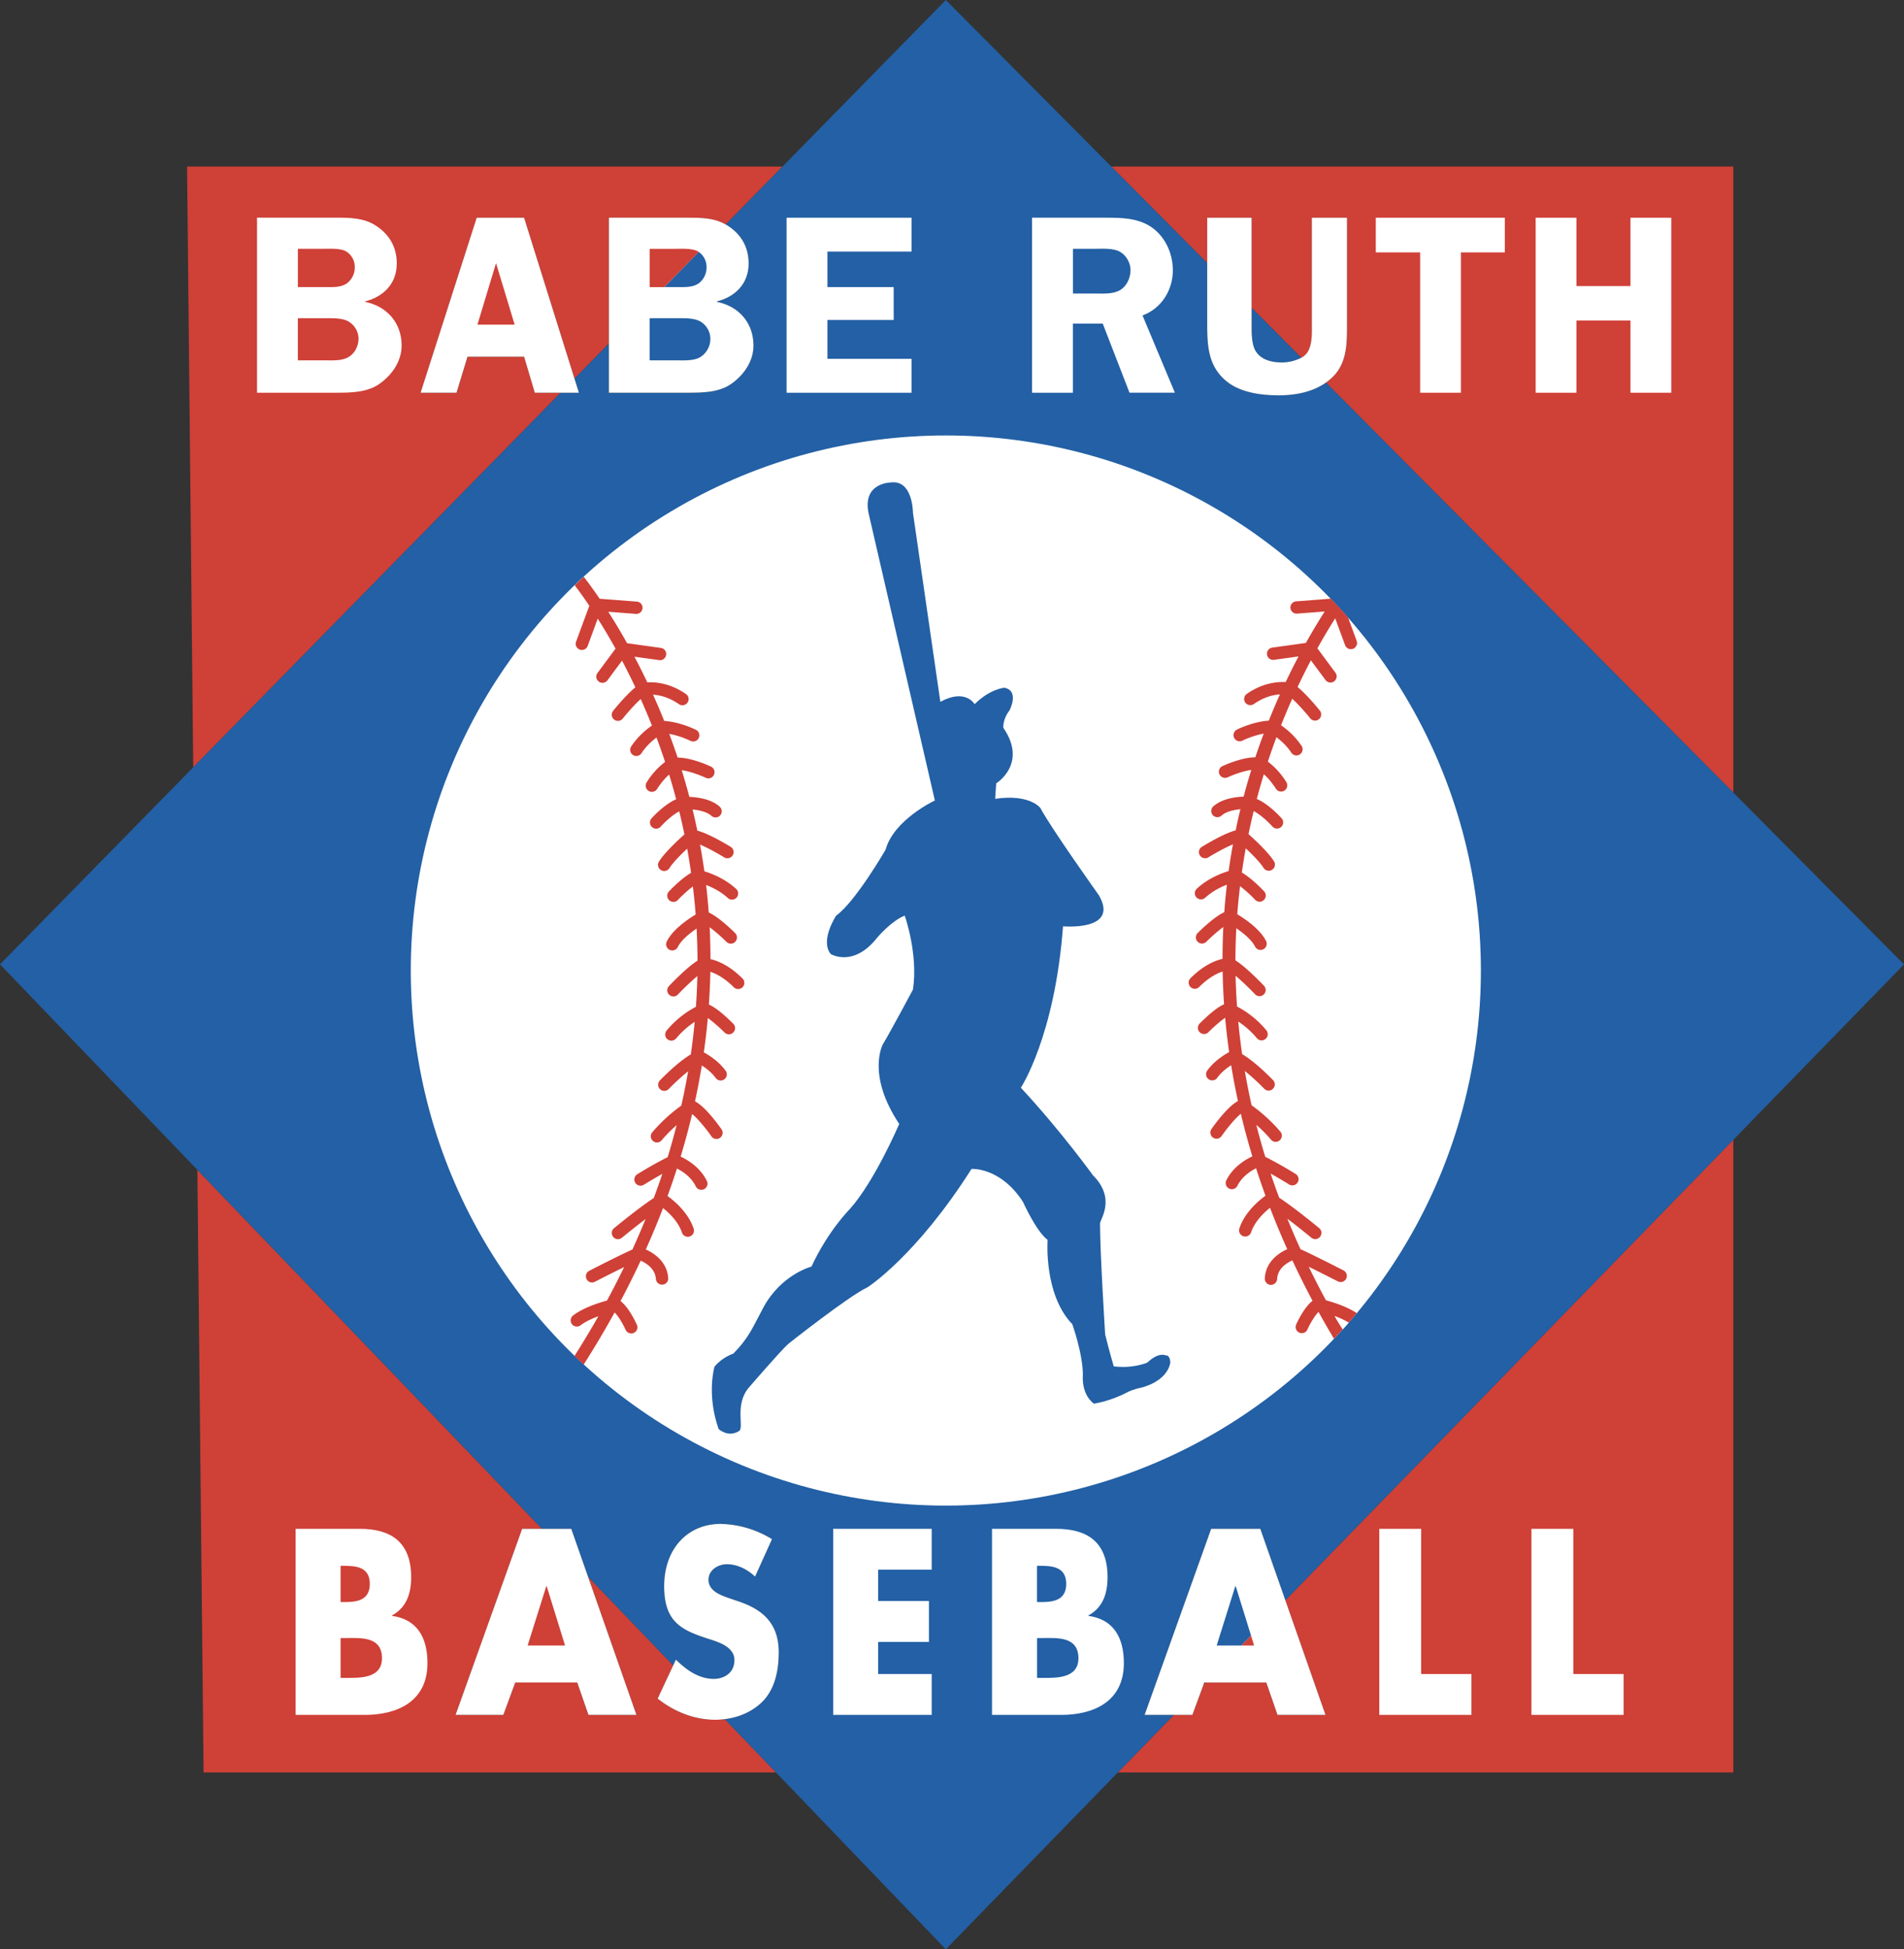
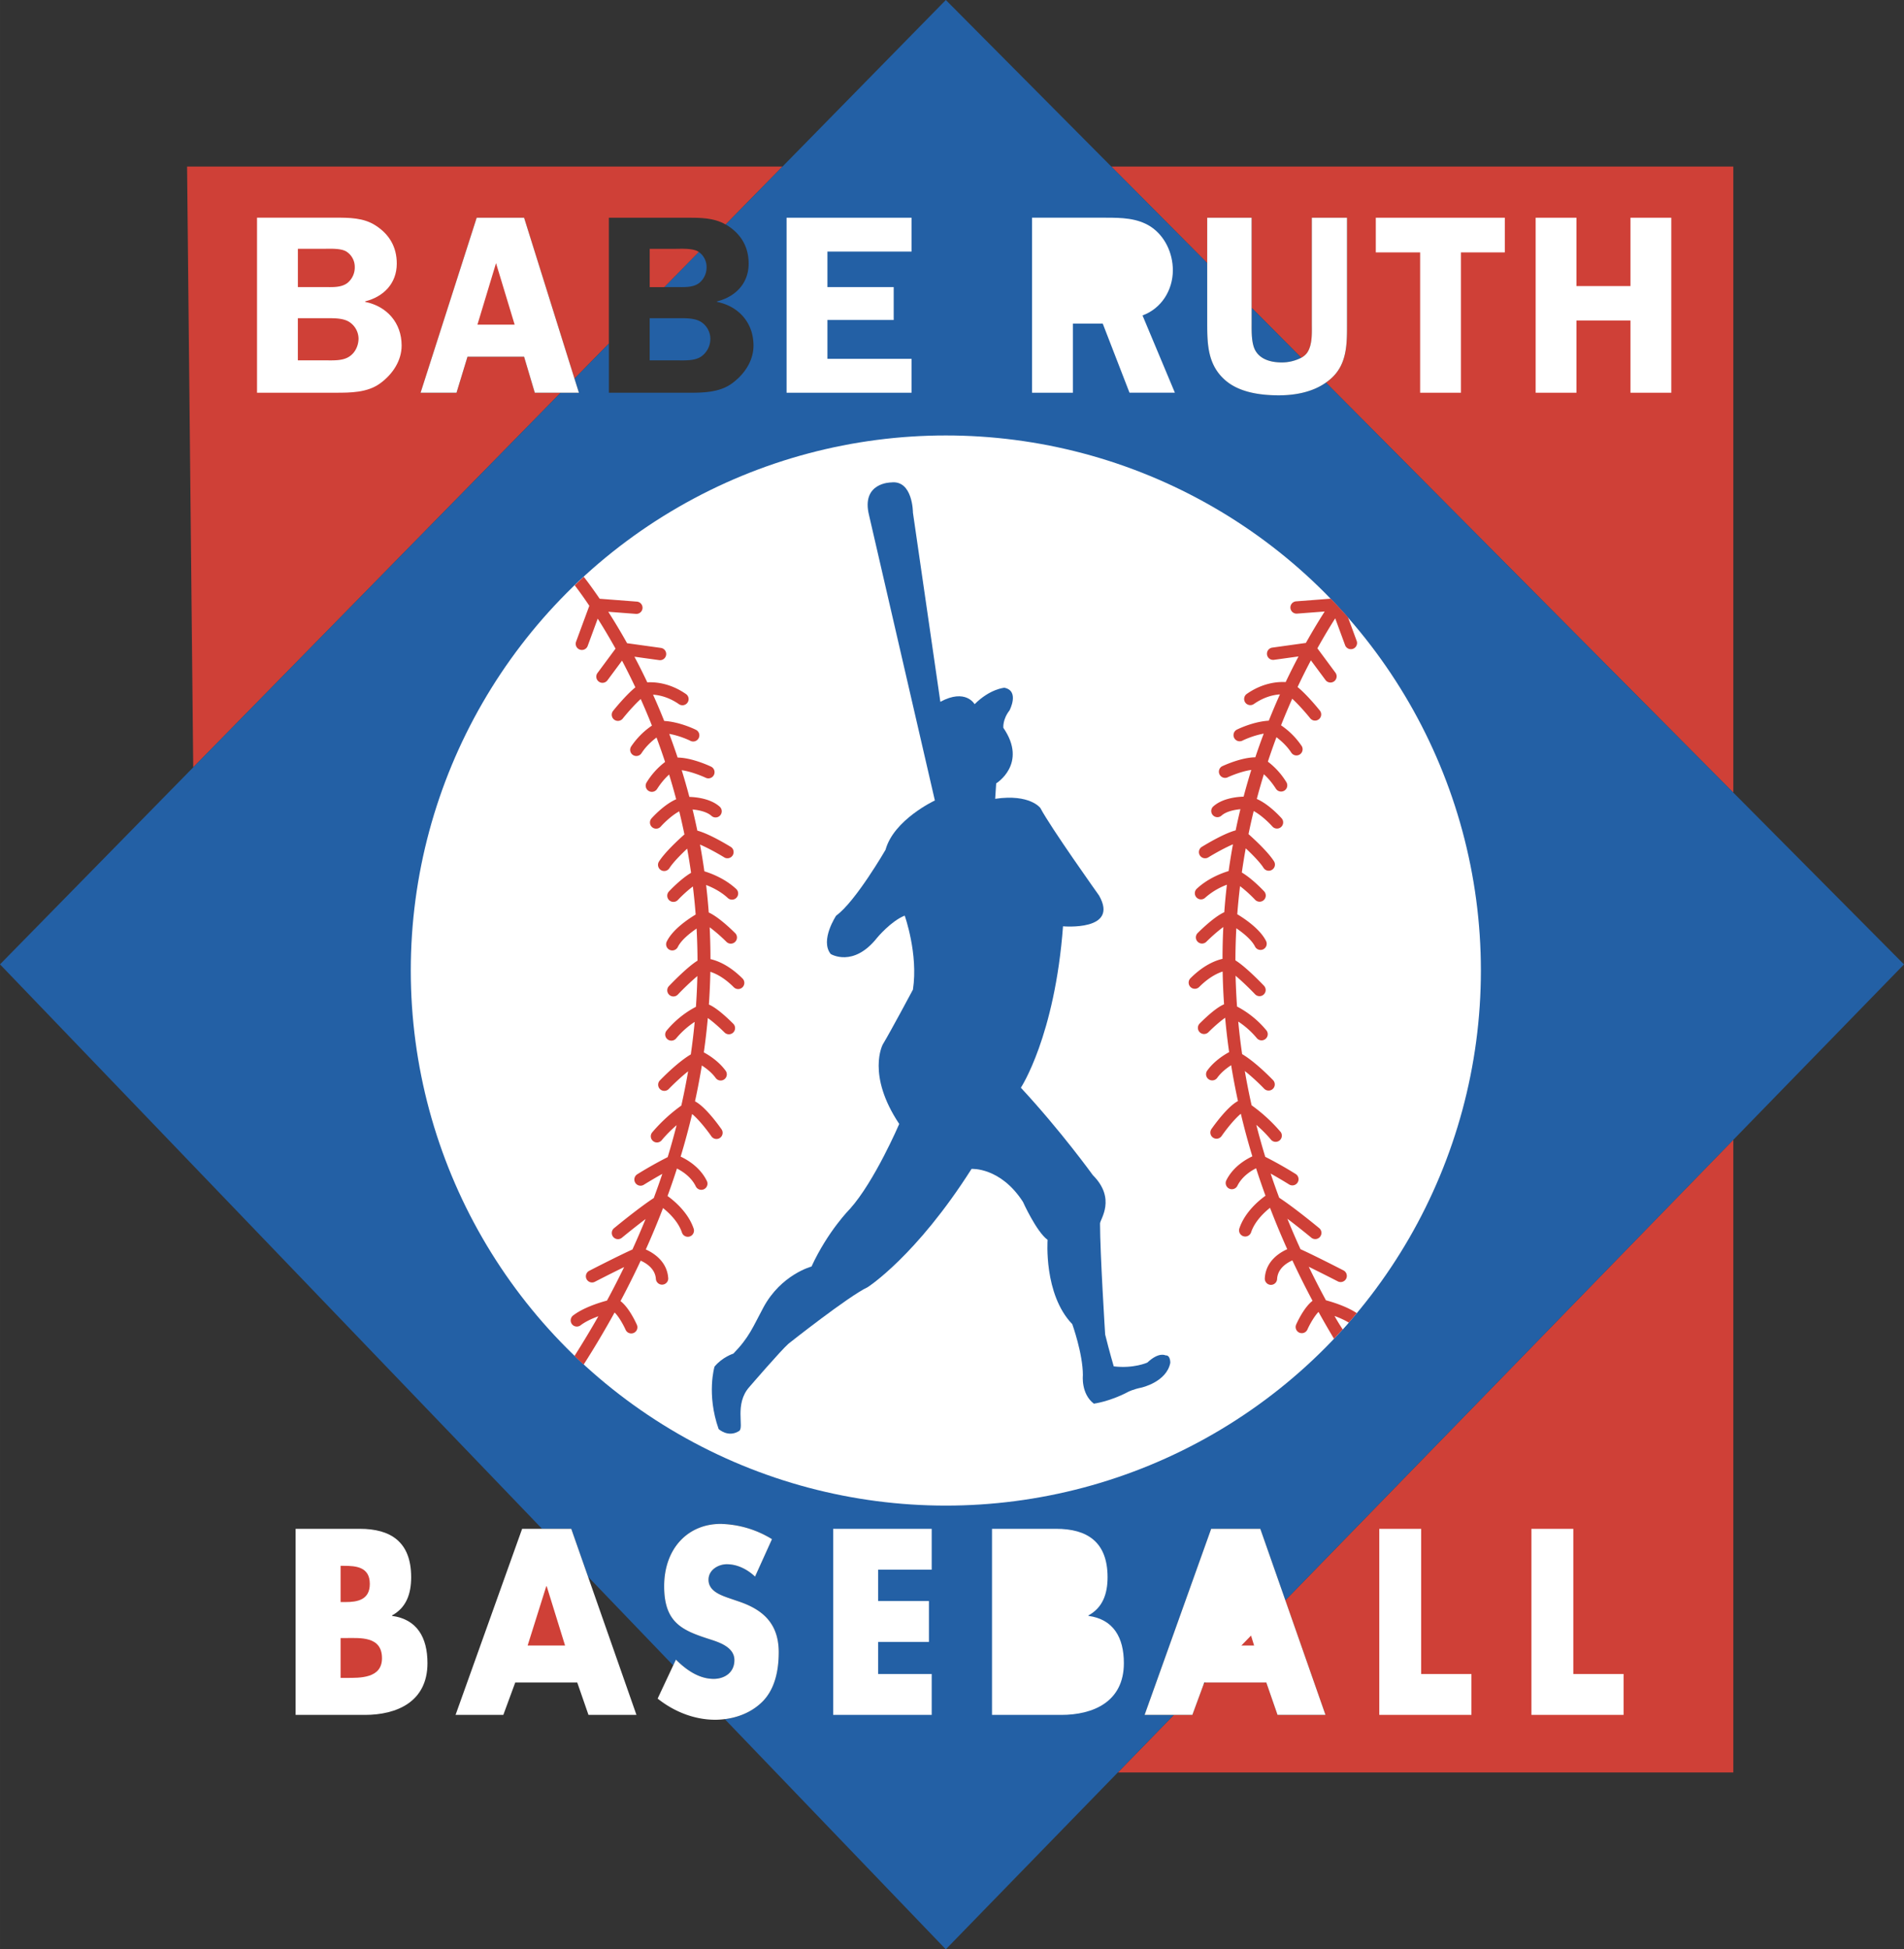
<svg xmlns="http://www.w3.org/2000/svg" width="2442" height="2500" viewBox="0 0 63.9 65.418">
  <rect x="0" y="0" width="63.9" height="65.418" fill="#333333" stroke="none" />
-   <path d="M24.005 57.715c-.693 0-1.372-.264-1.934-.71l.522-1.114-2.857-2.976 1.624 4.636h-1.61l-.377-1.087h-2.08l-.401 1.087h-1.603l2.234-6.245h.667L6.624 39.262l.208 20.222h19.212l-1.719-1.79a2.658 2.658 0 0 1-.32.021z" fill="#cf4037" />
  <path d="M12.244 57.552c1.062 0 2.102-.431 2.102-1.737 0-.867-.354-1.471-1.187-1.586v-.017c.47-.256.64-.713.64-1.28 0-1.194-.694-1.625-1.725-1.625H9.921v6.245h2.323z" fill="#fff" />
  <path d="M17.948 13.18l-.359-1.207H15.69l-.368 1.207h-1.206l1.882-5.873h1.591l1.691 5.4 1.154-1.177V7.306h2.628c.442 0 .9.002 1.291.228L26.26 5.59H6.279v.069l.206 20.093L18.816 13.18h-.868z" fill="#cf4037" />
  <path d="M8.626 7.306v5.874h2.628c.505 0 1.078 0 1.506-.316.411-.299.719-.753.719-1.268 0-.763-.496-1.319-1.224-1.465v-.017c.616-.154 1.061-.599 1.061-1.268 0-.557-.248-.984-.719-1.284-.402-.257-.881-.257-1.343-.257H8.626z" fill="#fff" />
  <path d="M40.516 7.307h1.491v3.023l1.665 1.676a.593.593 0 0 0 .192-.16c.188-.266.163-.677.163-.985V7.307h1.181v3.554c0 .642.009 1.31-.479 1.79a1.773 1.773 0 0 1-.228.189L58.172 26.6V5.59H37.297l3.219 3.24V7.307zM58.172 38.251L43.138 53.706l1.347 3.846h-1.61l-.377-1.087h-2.044l-.059.06-.378 1.027h-.621l-1.879 1.932h20.655zM18.348 53.235h-.015l-.625 1.988h1.256z" fill="#cf4037" />
  <path d="M42.135 11.769c.18.309.548.394.882.394.197 0 .459-.045.655-.157l-1.665-1.676v.531c0 .274-.009.668.128.908z" fill="#2360a5" />
  <path d="M38.414 57.552l2.234-6.245h1.648l.841 2.399 15.035-15.454 5.728-5.887-5.728-5.765L44.5 12.839c-.452.32-1.032.427-1.578.427-.616 0-1.327-.094-1.798-.505-.582-.505-.608-1.182-.608-1.901V8.83l-3.219-3.24L31.743 0l-5.482 5.59-1.907 1.944c.018.01.035.018.052.029.471.299.719.727.719 1.284 0 .668-.445 1.113-1.061 1.268v.017c.728.146 1.224.702 1.224 1.465 0 .515-.308.968-.719 1.268-.428.316-1.001.316-1.506.316h-2.628V11.53l-1.154 1.177.148.473h-.612L6.485 25.751 0 32.364l6.624 6.897 11.567 12.045h.981l.564 1.609 2.857 2.976.091-.194c.357.356.781.646 1.27.646.335 0 .693-.19.693-.63 0-.456-.562-.613-.868-.713-.898-.29-1.489-.556-1.489-1.766 0-1.267.796-2.092 1.897-2.092.555 0 1.233.198 1.722.512l-.569 1.257c-.263-.249-.598-.415-.949-.415-.263 0-.612.174-.612.522 0 .364.386.505.634.597l.365.125c.767.257 1.357.696 1.357 1.708 0 .622-.131 1.259-.569 1.681a2.157 2.157 0 0 1-1.242.565l1.719 1.79 5.699 5.935 5.773-5.935 1.88-1.932h-.981z" fill="#2360a5" />
-   <path d="M23.507 10.791c-.197-.112-.47-.112-.693-.112h-1.01v1.415h.95c.248 0 .565.017.779-.129a.728.728 0 0 0 .308-.608.677.677 0 0 0-.334-.566z" fill="#2360a5" />
  <path fill="#fff" d="M15.289 57.552h1.603l.4-1.087h2.081l.377 1.087h1.61l-1.624-4.636-.564-1.609h-1.649z" />
  <path fill="#cf4037" d="M18.333 53.235h.015l.616 1.988h-1.256z" />
  <path d="M24.005 57.715c.106 0 .213-.008.319-.021.45-.056.894-.231 1.242-.565.438-.421.569-1.059.569-1.681 0-1.011-.591-1.451-1.357-1.708l-.365-.125c-.248-.091-.634-.232-.634-.597 0-.349.35-.522.612-.522.351 0 .686.166.949.415l.569-1.257a3.434 3.434 0 0 0-1.722-.512c-1.102 0-1.897.826-1.897 2.092 0 1.21.591 1.476 1.489 1.766.306.1.868.257.868.713 0 .439-.357.63-.693.63-.489 0-.912-.29-1.27-.646l-.091.194-.522 1.114c.562.446 1.241.71 1.934.71zM40.648 51.307l-2.234 6.245h1.603l.378-1.027.022-.06h2.081l.377 1.087h1.61l-1.347-3.846-.841-2.399zM15.998 7.307l-1.883 5.873h1.206l.368-1.207h1.9l.359 1.207H19.429l-.149-.473-1.691-5.4z" fill="#fff" />
  <path fill="#cf4037" d="M16.023 10.895l.624-2.064.625 2.064z" />
-   <path d="M20.435 7.306v5.874h2.628c.505 0 1.078 0 1.506-.316.411-.299.719-.753.719-1.268 0-.763-.496-1.319-1.224-1.465v-.017c.616-.154 1.061-.599 1.061-1.268 0-.557-.248-.984-.719-1.284-.017-.011-.035-.019-.052-.029-.391-.226-.849-.228-1.291-.228h-2.628z" fill="#fff" />
  <path d="M23.533 11.965c-.214.146-.531.129-.779.129h-.95v-1.415h1.01c.223 0 .496 0 .693.112a.677.677 0 0 1 .333.566.726.726 0 0 1-.307.608z" fill="#2360a5" />
  <path d="M45.207 10.861V7.307h-1.181v3.554c0 .308.025.719-.163.985a.593.593 0 0 1-.192.16 1.417 1.417 0 0 1-.655.157c-.334 0-.702-.085-.882-.394-.137-.24-.128-.634-.128-.908V7.307h-1.491V10.861c0 .719.026 1.396.608 1.901.472.411 1.182.505 1.798.505.545 0 1.126-.107 1.578-.427.08-.057.157-.118.228-.189.489-.48.48-1.148.48-1.79z" fill="#fff" />
  <circle cx="31.743" cy="32.571" r="17.957" fill="#fff" />
  <path d="M45.054 44.623c.071-.078.141-.158.211-.237a2.672 2.672 0 0 0-.478-.223c.087.152.176.306.267.46z" fill="#fff" />
  <path d="M20.996 44.628c.046.104.168.151.273.105s.151-.168.105-.273c-.046-.104-.269-.581-.549-.796.243-.457.468-.908.677-1.356.182.081.493.269.511.625a.208.208 0 0 0 .414-.022c-.03-.571-.485-.858-.753-.979.21-.468.402-.931.578-1.389.188.149.51.447.635.822a.207.207 0 0 0 .393-.131c-.188-.563-.689-.962-.877-1.096.113-.31.219-.618.316-.922.179.09.472.277.627.588a.207.207 0 1 0 .37-.184c-.228-.455-.651-.701-.873-.804.146-.483.274-.96.385-1.429.177.141.451.466.65.752a.207.207 0 0 0 .34-.236c-.092-.132-.542-.761-.893-.942.089-.407.164-.808.229-1.203.138.088.328.23.465.419a.206.206 0 1 0 .334-.243c-.238-.328-.583-.536-.732-.616.056-.391.1-.775.134-1.153.145.102.364.289.561.485a.207.207 0 1 0 .293-.293c-.252-.251-.575-.542-.818-.644.026-.373.042-.739.049-1.099.184.059.465.195.787.518a.207.207 0 1 0 .293-.293c-.439-.439-.833-.596-1.076-.651 0-.364-.01-.72-.027-1.068.163.119.376.301.569.494a.207.207 0 0 0 .293-.292c-.141-.141-.57-.553-.893-.699a21.587 21.587 0 0 0-.088-.923c.212.082.494.22.728.437a.206.206 0 0 0 .292-.011.206.206 0 0 0-.011-.292c-.371-.345-.827-.519-1.068-.593a22.149 22.149 0 0 0-.145-.897c.234.1.558.273.826.438a.208.208 0 0 0 .217-.353c-.188-.116-.757-.453-1.134-.553-.05-.243-.104-.48-.159-.71.21.02.479.076.633.214.085.077.216.07.292-.015a.206.206 0 0 0-.015-.292c-.297-.267-.766-.321-1.018-.329a22.65 22.65 0 0 0-.257-.896c.302.041.663.187.806.254a.207.207 0 0 0 .178-.374c-.071-.034-.645-.299-1.121-.304a24.332 24.332 0 0 0-.281-.794c.369.063.699.226.703.229a.207.207 0 1 0 .185-.37c-.022-.011-.532-.263-1.058-.294a21.297 21.297 0 0 0-.374-.882c.214.015.533.083.875.323a.207.207 0 0 0 .237-.339c-.543-.38-1.05-.412-1.305-.397a20.886 20.886 0 0 0-.432-.861l.831.115a.206.206 0 0 0 .233-.177.206.206 0 0 0-.176-.233l-1.135-.158a20.303 20.303 0 0 0-.631-1.055l.928.071a.206.206 0 1 0 .031-.412l-1.248-.096c-.22-.322-.403-.57-.533-.737-.103.094-.204.189-.304.286.123.161.291.39.49.687l-.444 1.204c-.04.107.015.227.123.266s.227-.015.266-.123l.337-.916c.186.293.387.629.598 1.007l-.605.817a.207.207 0 0 0 .333.247l.49-.661c.147.279.297.578.447.896-.319.261-.698.728-.747.79-.071.089-.057.22.032.291s.22.057.291-.032c.149-.186.4-.472.604-.657.127.284.253.581.376.892a2.605 2.605 0 0 0-.694.697.207.207 0 1 0 .348.224c.145-.225.343-.402.5-.521.099.265.195.538.288.82a2.508 2.508 0 0 0-.618.684.206.206 0 0 0 .062.286.207.207 0 0 0 .286-.061c.15-.233.293-.386.405-.486.083.27.162.545.237.829-.403.175-.783.592-.833.649a.207.207 0 0 0 .309.275c.145-.163.404-.401.627-.518.062.253.12.511.174.774-.214.19-.659.604-.854.91a.207.207 0 1 0 .349.223c.125-.196.389-.46.597-.656.048.266.092.537.131.812-.34.2-.699.578-.744.627a.208.208 0 0 0 .01.293.208.208 0 0 0 .293-.01c.087-.094.298-.301.502-.452.037.309.069.623.093.942-.26.156-.766.498-.966.898a.207.207 0 1 0 .37.185c.112-.224.39-.45.627-.612.019.353.03.712.031 1.077-.33.202-.846.735-.958.852a.206.206 0 0 0 .007.292.206.206 0 0 0 .292-.007 8.98 8.98 0 0 1 .654-.621c-.007.339-.024.685-.048 1.033-.233.12-.624.364-.983.796a.206.206 0 0 0 .026.291.208.208 0 0 0 .292-.026c.213-.255.438-.435.623-.556-.033.359-.077.723-.13 1.092-.45.266-.976.809-1.043.879a.207.207 0 0 0 .299.286c.121-.126.389-.388.654-.598-.065.379-.141.762-.228 1.15a5.435 5.435 0 0 0-.977.899.207.207 0 0 0 .319.264c.157-.19.334-.362.5-.506-.091.354-.189.711-.3 1.073a13.35 13.35 0 0 0-1.02.575.207.207 0 0 0 .218.353c.18-.111.414-.25.622-.366-.09.268-.186.539-.287.811-.519.339-1.297.983-1.334 1.013a.207.207 0 0 0-.027.292.207.207 0 0 0 .291.028c.006-.005.394-.325.795-.628-.138.338-.285.679-.441 1.022-.478.215-1.4.689-1.443.712a.207.207 0 1 0 .189.368c.008-.004.519-.268.976-.49-.181.372-.372.747-.576 1.124-.291.079-.803.244-1.138.501a.21.21 0 0 0-.038.291c.069.09.199.107.29.038.163-.125.387-.227.597-.304-.25.441-.518.885-.801 1.333.101.098.204.194.307.289.375-.588.721-1.171 1.038-1.748.13.122.288.397.37.581zM44.787 44.163c.162.06.333.134.478.223.091-.104.182-.21.271-.317-.33-.218-.773-.36-1.037-.432a27.871 27.871 0 0 1-.576-1.124c.456.223.968.486.976.49a.208.208 0 0 0 .279-.089.208.208 0 0 0-.089-.279c-.043-.022-.965-.497-1.443-.712a26.707 26.707 0 0 1-.441-1.022c.402.303.789.623.795.628a.208.208 0 1 0 .265-.32c-.037-.03-.815-.674-1.334-1.013a23.925 23.925 0 0 1-.287-.811c.208.116.441.254.621.366a.207.207 0 0 0 .217-.353 13.1 13.1 0 0 0-1.019-.575 23.451 23.451 0 0 1-.3-1.073c.166.145.342.316.499.506a.208.208 0 0 0 .32-.264 5.469 5.469 0 0 0-.977-.899 23.107 23.107 0 0 1-.228-1.15c.266.21.533.472.654.598a.207.207 0 0 0 .299-.286c-.067-.07-.593-.613-1.043-.879a21.585 21.585 0 0 1-.13-1.092c.185.121.411.301.623.556.073.088.204.1.292.026a.205.205 0 0 0 .026-.291 3.2 3.2 0 0 0-.982-.796 22.99 22.99 0 0 1-.049-1.033c.195.164.447.404.654.621.079.083.21.086.292.007a.206.206 0 0 0 .007-.292c-.111-.117-.628-.65-.958-.852.001-.365.011-.724.03-1.077.238.162.515.388.627.612a.207.207 0 1 0 .371-.185c-.2-.4-.707-.742-.966-.898.024-.319.056-.633.093-.942.203.151.414.358.502.452a.207.207 0 1 0 .302-.283c-.046-.049-.404-.427-.744-.627.039-.275.083-.546.131-.812.209.195.473.46.598.656a.206.206 0 0 0 .286.063.206.206 0 0 0 .063-.286c-.195-.306-.64-.72-.854-.91.054-.263.112-.521.174-.774.222.117.482.355.627.518a.207.207 0 0 0 .31-.275c-.051-.057-.43-.474-.833-.649.075-.283.154-.559.237-.829.112.1.255.253.405.486a.207.207 0 1 0 .348-.225 2.508 2.508 0 0 0-.618-.684c.093-.282.189-.555.288-.82.156.118.354.295.5.521a.207.207 0 0 0 .348-.224 2.59 2.59 0 0 0-.694-.697c.123-.311.249-.607.375-.892.203.185.455.471.604.657a.207.207 0 1 0 .323-.259c-.049-.062-.428-.529-.747-.79.149-.317.299-.616.447-.896l.49.661a.207.207 0 0 0 .333-.247l-.605-.817c.21-.378.412-.714.598-1.007l.337.916a.208.208 0 0 0 .389-.143l-.296-.804a18.081 18.081 0 0 0-.579-.628l-1.164.089a.206.206 0 1 0 .032.412l.928-.071c-.196.306-.41.66-.631 1.055l-1.134.158a.207.207 0 0 0 .056.41l.831-.115c-.143.27-.288.558-.432.861-.254-.015-.762.017-1.305.397-.093.065-.116.194-.051.288s.195.116.289.051c.343-.24.661-.309.875-.323-.127.281-.252.576-.374.882-.525.031-1.035.283-1.058.294a.207.207 0 1 0 .184.37c.004-.002.335-.165.704-.229-.097.257-.191.521-.282.794-.476.005-1.05.271-1.121.304a.208.208 0 0 0 .178.374c.144-.068.504-.213.807-.254-.09.291-.176.589-.257.896-.252.008-.722.062-1.018.329a.206.206 0 0 0-.015.292.206.206 0 0 0 .292.015c.154-.138.423-.194.633-.214-.056.23-.109.467-.159.71-.378.1-.946.438-1.135.553a.207.207 0 0 0 .218.353c.269-.165.592-.338.826-.438-.053.292-.102.59-.145.897-.242.074-.698.248-1.068.593a.206.206 0 0 0-.011.292.206.206 0 0 0 .292.011 2.31 2.31 0 0 1 .729-.437c-.036.301-.065.609-.088.923-.323.146-.752.558-.893.699a.206.206 0 0 0 0 .292.206.206 0 0 0 .292 0c.193-.192.406-.375.569-.494a20.68 20.68 0 0 0-.027 1.068c-.244.056-.637.212-1.076.651a.207.207 0 1 0 .293.293c.322-.322.603-.459.787-.518.007.359.022.726.048 1.099-.243.102-.566.393-.818.644a.207.207 0 1 0 .293.293c.196-.196.415-.383.561-.485.034.378.078.763.134 1.153-.148.08-.494.288-.732.616a.207.207 0 1 0 .335.243c.137-.188.327-.331.465-.419.064.396.14.796.228 1.203-.35.182-.8.811-.892.942a.207.207 0 0 0 .34.236c.199-.287.472-.611.649-.752.111.469.239.945.386 1.429-.222.103-.646.349-.873.804a.207.207 0 1 0 .371.184c.156-.312.449-.498.627-.588.098.305.204.612.316.922-.188.134-.689.533-.876 1.096a.207.207 0 1 0 .393.131c.125-.375.447-.673.635-.822.176.458.368.921.578 1.389-.269.12-.723.407-.753.979a.208.208 0 0 0 .195.218.208.208 0 0 0 .218-.196c.019-.356.329-.544.512-.625.209.448.434.899.677 1.356-.28.215-.503.692-.549.796a.206.206 0 1 0 .377.168c.082-.184.24-.458.373-.592.164.299.339.6.519.902.099-.104.196-.209.292-.315a6.699 6.699 0 0 1-.275-.451z" fill="#cf4037" />
  <path d="M37.378 45.855s-.149-.506-.288-1.07c0 0-.172-2.726-.172-3.726 0-.138.552-.828-.242-1.622 0 0-1.069-1.484-2.415-2.933 0 0 1.139-1.726 1.415-5.417 0 0 1.898.172 1.208-1.035 0 0-1.622-2.277-1.967-2.933 0 0-.345-.483-1.518-.311l.034-.518s1.069-.656.241-1.863c0 0-.034-.276.207-.587 0 0 .345-.655-.172-.759 0 0-.483.034-1 .552 0 0-.299-.541-1.15-.08l-.92-6.349s0-1.104-.736-1.013c0 0-1.012 0-.736 1.104l2.208 9.569s-1.38.644-1.656 1.656c0 0-1.012 1.748-1.656 2.208 0 0-.552.828-.184 1.288 0 0 .759.472 1.564-.552 0 0 .46-.552.92-.736 0 0 .46 1.288.276 2.484 0 0-.736 1.38-1.012 1.84 0 0-.552 1.012.552 2.668 0 0-.828 1.932-1.656 2.853 0 0-.736.736-1.288 1.932 0 0-1.017.265-1.614 1.372-.353.654-.468.995-1.008 1.55 0 0-.368.115-.633.437 0 0-.276.92.138 2.094 0 0 .318.301.688.066.178-.113-.171-.908.347-1.481 0 0 1.07-1.242 1.311-1.449 0 0 2.001-1.587 2.657-1.897 0 0 1.622-1.035 3.485-3.968 0 0 .966-.069 1.725 1.104 0 0 .449 1 .828 1.277 0 0-.138 1.828.828 2.829 0 0 .356.989.356 1.714 0 0-.069.621.368.954 0 0 .541-.069 1.162-.402 0 0 .161-.081.437-.138 0 0 .839-.185.966-.828 0 0 .011-.265-.161-.253 0 0-.219-.126-.609.242 0 .001-.461.208-1.128.127z" fill="#2360a5" />
  <path d="M11.431 54.973h.153c.491 0 1.236-.075 1.236.677 0 .685-.752.66-1.197.66h-.192v-1.337zM11.431 52.549h.107c.406 0 .873.033.873.608 0 .533-.414.608-.812.608h-.168v-1.216z" fill="#cf4037" />
  <path fill="#fff" d="M29.472 52.678v1.052h1.704v1.372h-1.704v1.078h1.797v1.372h-3.307v-6.245h3.307v1.371zM35.616 57.552c1.062 0 2.102-.431 2.102-1.737 0-.867-.354-1.471-1.187-1.586v-.017c.47-.256.64-.713.64-1.28 0-1.194-.694-1.625-1.725-1.625h-2.153v6.245h2.323zM47.696 56.18h1.687v1.372H46.29v-6.245h1.406zM52.802 56.18h1.687v1.372h-3.093v-6.245h1.406z" />
  <path d="M9.997 8.35h.83c.231 0 .591-.025.788.086a.61.61 0 0 1 .291.531.669.669 0 0 1-.248.531c-.205.154-.487.137-.727.137h-.934V8.35zM9.997 10.679h1.009c.223 0 .497 0 .693.112a.678.678 0 0 1 .334.566c0 .24-.111.48-.309.608-.214.146-.53.129-.778.129h-.95v-1.415z" fill="#cf4037" />
  <path fill="#fff" d="M27.769 8.444v1.191h2.224v1.104h-2.224v1.303h2.823v1.138h-4.194V7.307h4.194v1.137zM36.008 10.86h1.001l.898 2.319h1.523l-1.086-2.593c.633-.231 1.018-.847 1.018-1.516 0-.574-.265-1.148-.745-1.465-.453-.291-.984-.299-1.506-.299h-2.474v5.874h1.37v-2.32zM50.503 8.47h-1.472v4.71h-1.37V8.47h-1.488V7.307h4.33zM56.09 13.18h-1.37v-2.424h-1.813v2.424h-1.369V7.307h1.369v2.294h1.813V7.307h1.37z" />
  <path d="M22.737 9.635c.24 0 .522.017.728-.137a.672.672 0 0 0 .248-.531.613.613 0 0 0-.263-.512l-1.157 1.18h.444z" fill="#2360a5" />
  <path d="M23.422 8.436c-.197-.111-.556-.085-.787-.085h-.83v1.285h.488l1.157-1.18c-.01-.007-.018-.015-.028-.02z" fill="#cf4037" />
-   <path d="M36.008 8.35h.719c.257 0 .65-.034.881.112.197.12.334.369.334.6 0 .258-.12.532-.342.669-.249.146-.556.12-.838.12h-.753V8.35zM34.803 54.973h.154c.491 0 1.236-.075 1.236.677 0 .685-.752.66-1.197.66h-.192v-1.337zM34.803 52.549h.107c.406 0 .873.033.873.608 0 .533-.414.608-.812.608h-.169v-1.216zM41.457 53.235l-.624 1.988h.829l.324-.333-.513-1.655z" fill="#2360a5" />
  <path fill="#cf4037" d="M42.089 55.223l-.103-.333-.324.333z" />
</svg>